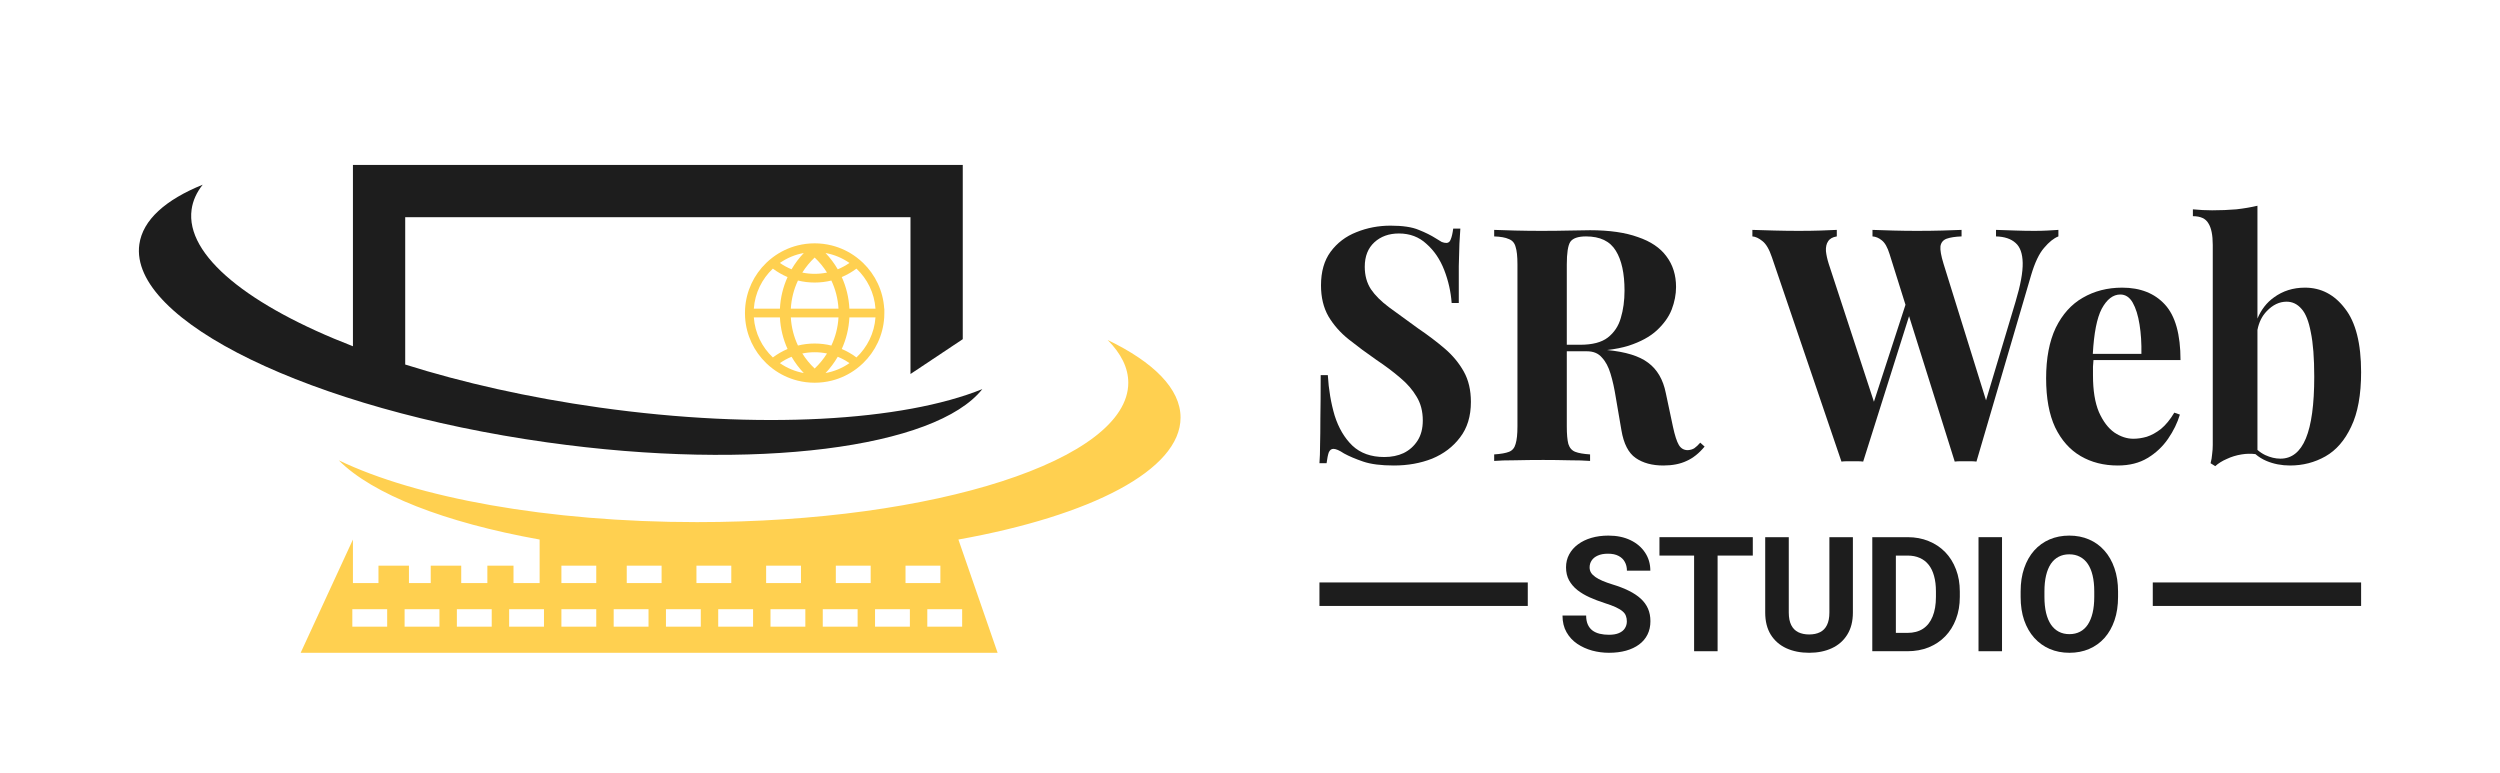
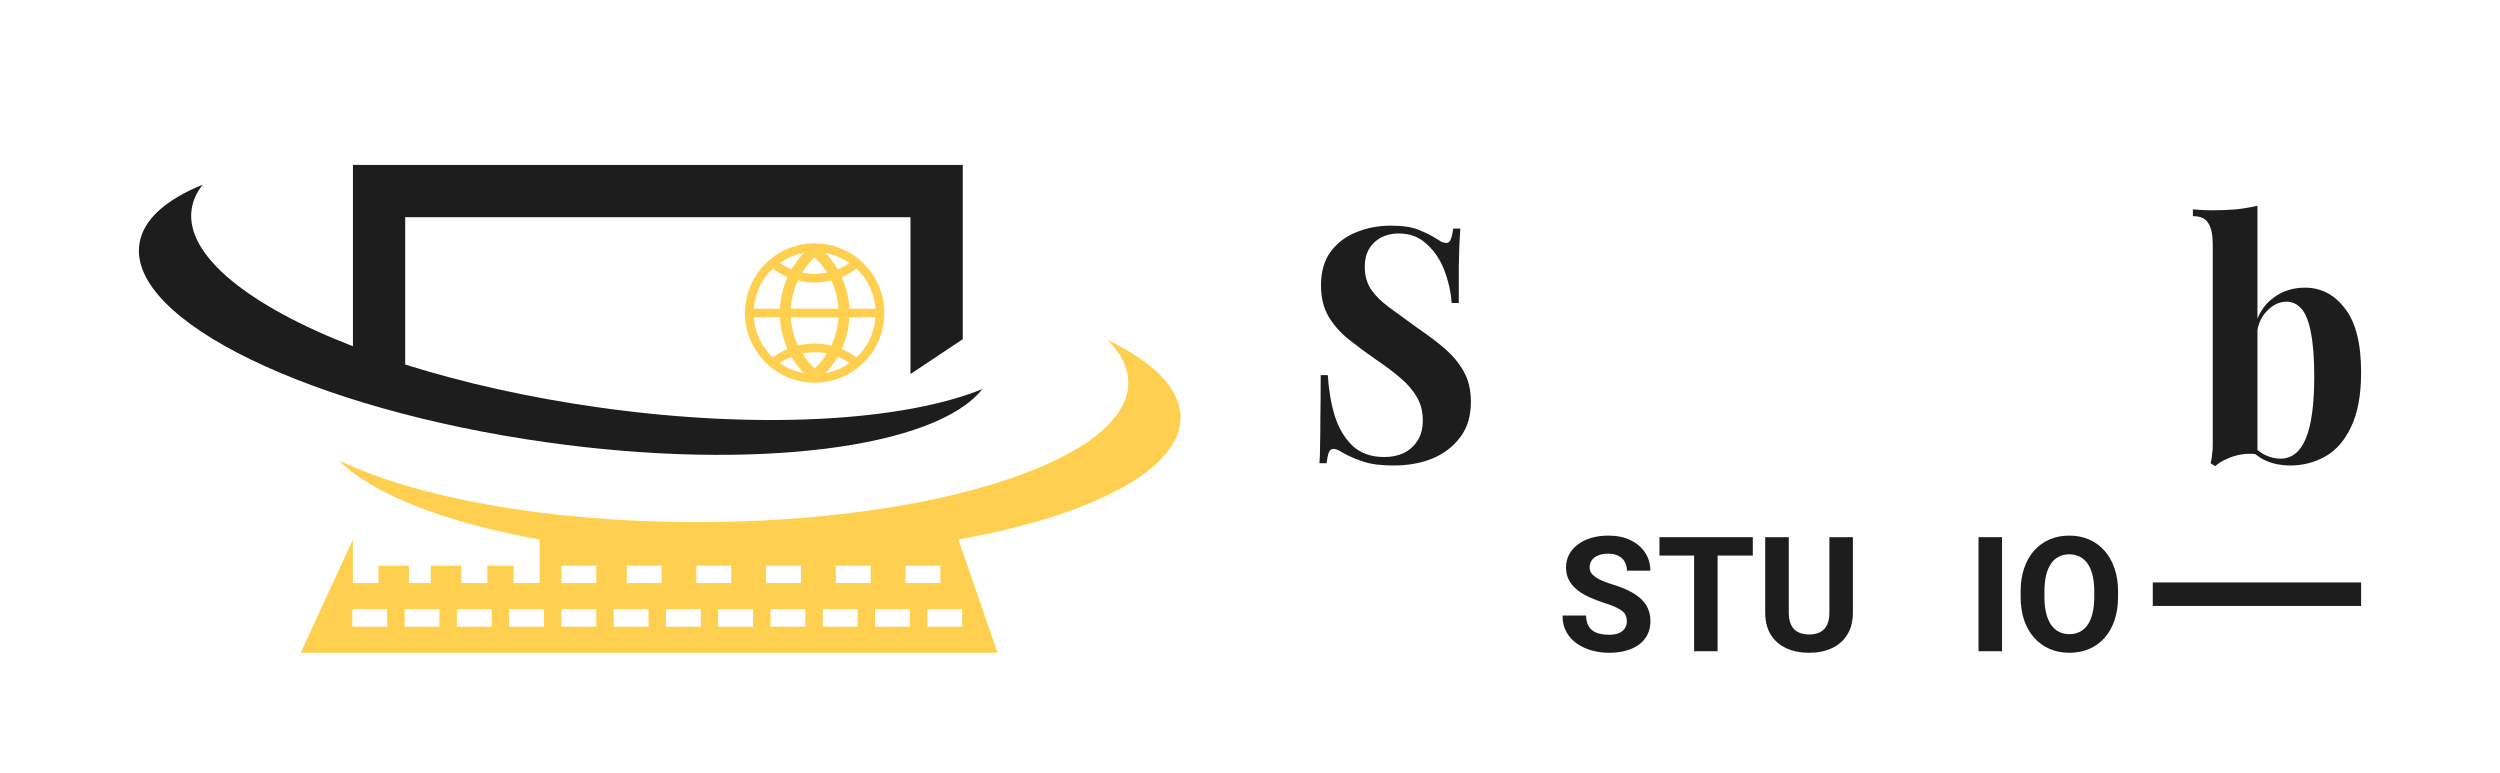
<svg xmlns="http://www.w3.org/2000/svg" width="288" height="89" viewBox="0 0 288 89" fill="none">
  <g filter="url(#filter0_dd_1260_190)">
    <path fill-rule="evenodd" clip-rule="evenodd" d="M40.658 16H110.91V36.072L104.888 40.086V22.022H46.68V38.994C53.288 41.078 60.885 42.799 69.034 43.944C87.51 46.541 104.071 45.511 113.164 41.824C107.823 48.58 87.037 51.335 63.011 47.959C35.842 44.14 14.817 33.926 16.052 25.144C16.447 22.334 19.072 20.011 23.35 18.277C22.651 19.161 22.216 20.113 22.074 21.129C21.328 26.435 28.707 32.264 40.658 36.889V16Z" fill="#1D1D1D" />
    <path fill-rule="evenodd" clip-rule="evenodd" d="M85.82 33.061C85.82 33.23 85.825 33.397 85.835 33.563C85.963 35.627 86.87 37.481 88.266 38.832C88.508 39.066 88.764 39.284 89.034 39.487C89.873 40.117 90.84 40.586 91.889 40.849C92.516 41.006 93.174 41.09 93.85 41.09C94.525 41.09 95.182 41.006 95.809 40.849C96.857 40.586 97.824 40.117 98.663 39.487C98.933 39.284 99.189 39.066 99.431 38.832C100.827 37.481 101.735 35.627 101.862 33.563C101.872 33.397 101.877 33.23 101.877 33.061V32.559H101.862C101.735 30.495 100.827 28.642 99.431 27.291C99.189 27.057 98.933 26.838 98.663 26.636C97.824 26.006 96.857 25.536 95.809 25.273C95.182 25.116 94.523 25.032 93.848 25.032C93.172 25.032 92.516 25.116 91.889 25.273C90.84 25.536 89.873 26.006 89.034 26.636C88.764 26.838 88.508 27.057 88.266 27.291C86.87 28.642 85.963 30.495 85.835 32.559C85.825 32.725 85.82 32.893 85.82 33.061ZM92.596 39.975C91.586 39.793 90.651 39.396 89.841 38.832C90.259 38.541 90.711 38.294 91.188 38.099C91.584 38.779 92.057 39.408 92.596 39.975ZM93.849 39.453C93.304 38.94 92.826 38.358 92.426 37.721C92.885 37.627 93.361 37.577 93.849 37.577C94.336 37.577 94.812 37.627 95.271 37.721C94.872 38.358 94.393 38.94 93.849 39.453ZM97.856 38.832C97.438 38.541 96.987 38.294 96.509 38.099C96.114 38.779 95.641 39.408 95.102 39.975C96.111 39.793 97.046 39.396 97.856 38.832ZM97.856 27.291C97.046 26.727 96.111 26.329 95.102 26.147C95.641 26.714 96.114 27.343 96.509 28.024C96.987 27.828 97.438 27.581 97.856 27.291ZM91.188 28.024C90.711 27.828 90.259 27.581 89.841 27.291C90.651 26.727 91.586 26.329 92.596 26.147C92.057 26.714 91.584 27.343 91.188 28.024ZM93.849 28.545C93.361 28.545 92.885 28.495 92.426 28.401C92.826 27.764 93.304 27.182 93.849 26.669C94.393 27.182 94.872 27.764 95.271 28.401C94.812 28.495 94.336 28.545 93.849 28.545ZM93.849 29.549C94.512 29.549 95.156 29.468 95.772 29.317C96.241 30.31 96.529 31.405 96.594 32.559H91.103C91.168 31.405 91.456 30.31 91.925 29.317C92.541 29.468 93.186 29.549 93.849 29.549ZM98.663 27.945C98.144 28.335 97.577 28.663 96.971 28.919C97.479 30.038 97.787 31.266 97.851 32.559H100.856C100.728 30.744 99.91 29.119 98.663 27.945ZM90.726 28.919C90.219 30.038 89.91 31.266 89.847 32.559H86.841C86.969 30.744 87.787 29.119 89.034 27.945C89.553 28.335 90.121 28.663 90.726 28.919ZM96.971 37.203C97.577 37.459 98.144 37.788 98.663 38.177C99.91 37.003 100.728 35.378 100.856 33.563H97.851C97.787 34.856 97.479 36.084 96.971 37.203ZM95.772 36.806C95.156 36.654 94.512 36.574 93.849 36.574C93.186 36.574 92.541 36.654 91.925 36.806C91.456 35.813 91.168 34.718 91.103 33.563H96.594C96.529 34.718 96.241 35.813 95.772 36.806ZM89.847 33.563C89.91 34.856 90.219 36.084 90.726 37.203C90.121 37.459 89.553 37.788 89.034 38.177C87.787 37.003 86.969 35.378 86.841 33.563H89.847Z" fill="#FFD050" />
    <path fill-rule="evenodd" clip-rule="evenodd" d="M80.3 57.148C63.099 57.148 47.939 54.322 39.022 50.028C42.914 53.938 51.232 57.193 62.165 59.155V64.173H59.155V62.165H56.144V64.173H53.133V62.165H49.62V64.173H47.111V62.165H43.599V64.173H40.658V59.155L34.636 72.201H114.924L110.408 59.155C125.68 56.415 136 51.15 136 45.104C136 41.796 132.905 38.722 127.6 36.167C129.144 37.718 129.978 39.373 129.978 41.09C129.978 49.958 107.737 57.148 80.3 57.148ZM68.689 62.165H64.674V64.173H68.689V62.165ZM40.588 67.183V69.191H44.602V67.183H40.588ZM76.216 62.165H72.201V64.173H76.216V62.165ZM46.61 67.183V69.191H50.624V67.183H46.61ZM84.245 62.165H80.23V64.173H84.245V62.165ZM52.631 67.183V69.191H56.646V67.183H52.631ZM92.273 62.165H88.259V64.173H92.273V62.165ZM58.653 67.183V69.191H62.667V67.183H58.653ZM100.302 62.165H96.288V64.173H100.302V62.165ZM68.689 67.183H64.674V69.191H68.689V67.183ZM108.331 62.165H104.316V64.173H108.331V62.165ZM74.71 67.183H70.696V69.191H74.71V67.183ZM80.732 67.183H76.718V69.191H80.732V67.183ZM86.754 67.183H82.739V69.191H86.754V67.183ZM92.775 67.183H88.761V69.191H92.775V67.183ZM98.797 67.183H94.782V69.191H98.797V67.183ZM104.818 67.183H100.804V69.191H104.818V67.183ZM110.84 67.183H106.825V69.191H110.84V67.183Z" fill="#FFD050" />
    <path d="M160.188 22.995C161.594 22.995 162.678 23.157 163.441 23.483C164.204 23.784 164.859 24.11 165.408 24.461C165.694 24.636 165.92 24.774 166.087 24.874C166.278 24.95 166.456 24.987 166.623 24.987C166.862 24.987 167.029 24.849 167.124 24.573C167.243 24.298 167.338 23.884 167.41 23.333H168.232C168.208 23.809 168.173 24.386 168.125 25.062C168.101 25.714 168.077 26.579 168.053 27.656C168.053 28.734 168.053 30.15 168.053 31.904H167.231C167.136 30.601 166.85 29.335 166.373 28.107C165.896 26.879 165.217 25.877 164.335 25.1C163.477 24.298 162.416 23.897 161.153 23.897C160.009 23.897 159.067 24.235 158.328 24.912C157.59 25.589 157.22 26.528 157.22 27.731C157.22 28.734 157.458 29.599 157.935 30.325C158.412 31.027 159.103 31.716 160.009 32.393C160.938 33.07 162.059 33.884 163.37 34.837C164.514 35.614 165.539 36.391 166.445 37.167C167.35 37.944 168.077 38.822 168.626 39.799C169.174 40.776 169.448 41.942 169.448 43.295C169.448 44.95 169.031 46.315 168.197 47.393C167.386 48.471 166.313 49.285 164.979 49.837C163.644 50.363 162.178 50.626 160.581 50.626C159.103 50.626 157.923 50.476 157.041 50.175C156.159 49.874 155.42 49.561 154.825 49.235C154.3 48.884 153.895 48.709 153.609 48.709C153.371 48.709 153.192 48.847 153.073 49.122C152.977 49.398 152.894 49.812 152.822 50.363H152C152.048 49.761 152.072 49.06 152.072 48.258C152.095 47.456 152.107 46.416 152.107 45.137C152.131 43.834 152.143 42.193 152.143 40.213H152.965C153.061 41.867 153.323 43.421 153.752 44.874C154.205 46.303 154.884 47.456 155.79 48.333C156.72 49.21 157.947 49.649 159.473 49.649C160.307 49.649 161.046 49.498 161.689 49.198C162.357 48.872 162.893 48.396 163.298 47.769C163.703 47.142 163.906 46.365 163.906 45.438C163.906 44.386 163.668 43.471 163.191 42.694C162.738 41.917 162.106 41.19 161.296 40.513C160.509 39.837 159.592 39.148 158.543 38.446C157.423 37.669 156.374 36.892 155.397 36.115C154.419 35.338 153.633 34.448 153.037 33.446C152.465 32.443 152.179 31.253 152.179 29.874C152.179 28.295 152.548 27.005 153.287 26.002C154.05 24.974 155.039 24.223 156.255 23.747C157.494 23.245 158.805 22.995 160.188 22.995Z" fill="#1D1D1D" />
-     <path d="M174.524 23.558C173.523 23.533 172.725 23.508 172.129 23.483V24.235C172.868 24.26 173.428 24.36 173.809 24.536C174.215 24.686 174.477 24.987 174.596 25.438C174.739 25.864 174.81 26.541 174.81 27.468V46.115C174.81 47.017 174.739 47.694 174.596 48.145C174.477 48.596 174.226 48.897 173.845 49.047C173.464 49.198 172.892 49.298 172.129 49.348V50.1C172.725 50.05 173.523 50.025 174.524 50.025C175.549 50 176.634 49.987 177.778 49.987C178.779 49.987 179.768 50 180.746 50.025C181.723 50.025 182.533 50.05 183.177 50.1V49.348C182.414 49.298 181.842 49.198 181.461 49.047C181.079 48.897 180.817 48.596 180.674 48.145C180.555 47.694 180.495 47.017 180.495 46.115V37.468H182.819C183.558 37.468 184.13 37.706 184.535 38.183C184.964 38.634 185.298 39.26 185.537 40.062C185.775 40.839 185.978 41.754 186.144 42.807L186.788 46.566C187.05 48.12 187.598 49.185 188.433 49.761C189.267 50.338 190.328 50.626 191.615 50.626C192.663 50.626 193.557 50.451 194.296 50.1C195.035 49.774 195.726 49.223 196.37 48.446L195.869 47.995C195.631 48.27 195.405 48.483 195.19 48.634C194.999 48.759 194.749 48.834 194.439 48.859C193.986 48.859 193.641 48.659 193.402 48.258C193.164 47.857 192.938 47.155 192.723 46.153L191.901 42.28C191.591 40.726 190.912 39.561 189.863 38.784C188.848 38.015 187.273 37.528 185.137 37.324C186.06 37.218 186.885 37.053 187.61 36.829C188.993 36.378 190.077 35.789 190.864 35.062C191.674 34.31 192.246 33.508 192.58 32.656C192.914 31.779 193.081 30.914 193.081 30.062C193.081 28.684 192.711 27.506 191.972 26.528C191.257 25.551 190.161 24.812 188.683 24.31C187.229 23.784 185.394 23.521 183.177 23.521C182.724 23.521 181.961 23.533 180.889 23.558C179.816 23.584 178.708 23.596 177.563 23.596C176.562 23.596 175.549 23.584 174.524 23.558ZM180.495 36.716V27.468C180.495 26.165 180.626 25.3 180.889 24.874C181.175 24.448 181.782 24.235 182.712 24.235C184.333 24.235 185.477 24.787 186.144 25.889C186.812 26.967 187.145 28.496 187.145 30.476C187.145 31.629 187.002 32.681 186.716 33.634C186.454 34.561 185.954 35.313 185.215 35.889C184.5 36.441 183.439 36.716 182.033 36.716H180.495Z" fill="#1D1D1D" />
-     <path fill-rule="evenodd" clip-rule="evenodd" d="M214.638 50.175L219.925 33.425L225.185 50.175C225.376 50.15 225.578 50.137 225.793 50.137H227.08C227.295 50.137 227.497 50.15 227.688 50.175L233.981 28.709C234.41 27.255 234.91 26.203 235.482 25.551C236.054 24.874 236.602 24.436 237.127 24.235V23.483C236.769 23.508 236.352 23.533 235.875 23.558C235.423 23.584 234.922 23.596 234.374 23.596C233.659 23.596 232.944 23.584 232.229 23.558C231.514 23.533 230.751 23.508 229.94 23.483V24.235C230.918 24.26 231.668 24.511 232.193 24.987C232.717 25.438 232.991 26.203 233.015 27.28C233.039 28.358 232.765 29.849 232.193 31.754L228.791 43.118L223.898 27.393C223.612 26.466 223.493 25.789 223.54 25.363C223.612 24.937 223.85 24.649 224.255 24.498C224.685 24.348 225.257 24.26 225.972 24.235V23.483C225.423 23.508 224.685 23.533 223.755 23.558C222.849 23.584 221.872 23.596 220.823 23.596C219.917 23.596 219 23.584 218.07 23.558C217.164 23.533 216.378 23.508 215.71 23.483V24.235C216.092 24.26 216.449 24.411 216.783 24.686C217.14 24.962 217.438 25.488 217.677 26.265L219.512 32.11L215.876 43.281L210.669 27.393C210.502 26.867 210.395 26.378 210.347 25.927C210.323 25.451 210.407 25.075 210.598 24.799C210.788 24.498 211.122 24.31 211.599 24.235V23.483C211.122 23.508 210.502 23.533 209.739 23.558C209 23.584 208.154 23.596 207.201 23.596C206.319 23.596 205.389 23.584 204.412 23.558C203.435 23.533 202.589 23.508 201.874 23.483V24.235C202.231 24.26 202.612 24.436 203.018 24.762C203.447 25.087 203.816 25.714 204.126 26.641L212.135 50.175C212.326 50.15 212.528 50.137 212.743 50.137H214.03C214.244 50.137 214.447 50.15 214.638 50.175Z" fill="#1D1D1D" />
-     <path d="M249.407 32.092C248.215 30.789 246.57 30.137 244.473 30.137C242.781 30.137 241.267 30.526 239.932 31.303C238.621 32.055 237.584 33.208 236.822 34.761C236.083 36.315 235.713 38.258 235.713 40.589C235.713 42.869 236.059 44.749 236.75 46.228C237.465 47.706 238.442 48.809 239.682 49.536C240.921 50.263 242.351 50.626 243.972 50.626C245.307 50.626 246.451 50.338 247.405 49.761C248.358 49.185 249.145 48.446 249.764 47.544C250.384 46.641 250.837 45.714 251.123 44.761L250.48 44.536C250.003 45.338 249.49 45.965 248.942 46.416C248.394 46.842 247.846 47.142 247.297 47.318C246.773 47.468 246.261 47.544 245.76 47.544C245.021 47.544 244.294 47.305 243.579 46.829C242.864 46.328 242.268 45.538 241.791 44.461C241.338 43.383 241.112 41.98 241.112 40.25V39.235C241.131 38.977 241.15 38.726 241.169 38.483H251.195C251.195 35.526 250.599 33.396 249.407 32.092ZM241.092 37.769C241.223 35.369 241.564 33.64 242.113 32.581C242.709 31.478 243.424 30.927 244.258 30.927C244.854 30.927 245.331 31.24 245.689 31.867C246.046 32.493 246.308 33.333 246.475 34.386C246.642 35.413 246.713 36.541 246.69 37.769H241.092Z" fill="#1D1D1D" />
    <path d="M258.235 49.348C258.773 49.261 259.303 49.249 259.824 49.314C260.211 49.644 260.635 49.906 261.095 50.1C261.929 50.451 262.835 50.626 263.812 50.626C265.29 50.626 266.649 50.275 267.888 49.574C269.128 48.872 270.117 47.731 270.856 46.153C271.619 44.574 272 42.481 272 39.874C272 36.566 271.38 34.122 270.141 32.544C268.925 30.939 267.388 30.137 265.529 30.137C264.17 30.137 262.978 30.513 261.953 31.265C261.129 31.85 260.497 32.661 260.058 33.7V20.701C259.319 20.877 258.509 21.015 257.627 21.115C256.745 21.19 255.815 21.228 254.838 21.228C254.123 21.228 253.384 21.19 252.621 21.115V21.904C253.503 21.904 254.099 22.18 254.409 22.731C254.743 23.258 254.91 24.085 254.91 25.213V48.258C254.91 48.609 254.886 48.959 254.838 49.31C254.814 49.661 254.755 50.012 254.659 50.363L255.196 50.701C255.553 50.376 255.994 50.1 256.519 49.874C257.043 49.624 257.615 49.448 258.235 49.348ZM260.058 48.83V35.007C260.235 34.111 260.593 33.391 261.131 32.844C261.822 32.117 262.585 31.754 263.419 31.754C264.086 31.754 264.659 32.03 265.135 32.581C265.612 33.107 265.97 34.01 266.208 35.288C266.47 36.541 266.601 38.245 266.601 40.401C266.601 43.584 266.279 45.952 265.636 47.506C264.992 49.06 264.015 49.837 262.704 49.837C262.132 49.837 261.548 49.699 260.952 49.423C260.632 49.269 260.334 49.071 260.058 48.83Z" fill="#1D1D1D" />
-     <path d="M152 64.098H176V66.805H152V64.098Z" fill="#1D1D1D" />
    <path d="M187.413 68.583C187.413 68.348 187.377 68.138 187.304 67.951C187.238 67.758 187.111 67.584 186.924 67.428C186.737 67.265 186.475 67.106 186.137 66.949C185.799 66.793 185.361 66.63 184.824 66.462C184.227 66.269 183.66 66.053 183.123 65.812C182.592 65.572 182.121 65.292 181.711 64.973C181.306 64.648 180.987 64.272 180.751 63.845C180.522 63.418 180.407 62.922 180.407 62.356C180.407 61.809 180.528 61.312 180.769 60.867C181.011 60.416 181.349 60.031 181.783 59.712C182.218 59.387 182.73 59.138 183.322 58.963C183.919 58.789 184.574 58.701 185.286 58.701C186.257 58.701 187.105 58.876 187.829 59.225C188.553 59.574 189.114 60.052 189.513 60.66C189.917 61.267 190.119 61.962 190.119 62.744H187.422C187.422 62.359 187.34 62.022 187.177 61.733C187.021 61.439 186.779 61.207 186.453 61.039C186.134 60.87 185.729 60.786 185.241 60.786C184.77 60.786 184.378 60.858 184.064 61.002C183.75 61.141 183.515 61.33 183.358 61.571C183.201 61.806 183.123 62.07 183.123 62.365C183.123 62.588 183.177 62.789 183.286 62.97C183.4 63.15 183.569 63.319 183.792 63.475C184.016 63.632 184.29 63.779 184.616 63.917C184.942 64.056 185.319 64.191 185.747 64.323C186.465 64.54 187.096 64.784 187.639 65.054C188.188 65.325 188.647 65.629 189.015 65.966C189.383 66.303 189.66 66.685 189.848 67.112C190.035 67.539 190.128 68.023 190.128 68.565C190.128 69.136 190.017 69.648 189.793 70.099C189.57 70.55 189.247 70.932 188.825 71.245C188.402 71.558 187.899 71.795 187.313 71.958C186.728 72.12 186.073 72.201 185.349 72.201C184.698 72.201 184.055 72.117 183.421 71.949C182.788 71.774 182.211 71.513 181.693 71.164C181.18 70.815 180.769 70.37 180.462 69.828C180.154 69.287 180 68.646 180 67.906H182.724C182.724 68.315 182.788 68.661 182.914 68.944C183.041 69.226 183.219 69.455 183.448 69.629C183.684 69.804 183.961 69.93 184.281 70.008C184.607 70.087 184.963 70.126 185.349 70.126C185.82 70.126 186.206 70.06 186.508 69.927C186.815 69.795 187.042 69.612 187.187 69.377C187.337 69.142 187.413 68.877 187.413 68.583Z" fill="#1D1D1D" />
    <path d="M210.746 58.882H213.453V67.563C213.453 68.574 213.235 69.425 212.801 70.117C212.373 70.809 211.778 71.329 211.018 71.678C210.264 72.027 209.395 72.201 208.411 72.201C207.428 72.201 206.553 72.027 205.786 71.678C205.026 71.329 204.429 70.809 203.994 70.117C203.566 69.425 203.352 68.574 203.352 67.563V58.882H206.067V67.563C206.067 68.153 206.161 68.634 206.348 69.007C206.535 69.38 206.803 69.654 207.153 69.828C207.509 70.002 207.929 70.09 208.411 70.09C208.906 70.09 209.325 70.002 209.669 69.828C210.019 69.654 210.285 69.38 210.466 69.007C210.653 68.634 210.746 68.153 210.746 67.563V58.882Z" fill="#1D1D1D" />
    <path d="M230.632 58.882V72.021H227.925V58.882H230.632Z" fill="#1D1D1D" />
    <path d="M244 65.144V65.767C244 66.766 243.864 67.662 243.593 68.456C243.321 69.251 242.938 69.927 242.443 70.487C241.948 71.04 241.357 71.464 240.669 71.759C239.987 72.054 239.23 72.201 238.397 72.201C237.571 72.201 236.813 72.054 236.126 71.759C235.444 71.464 234.852 71.04 234.352 70.487C233.851 69.927 233.462 69.251 233.184 68.456C232.912 67.662 232.777 66.766 232.777 65.767V65.144C232.777 64.14 232.912 63.243 233.184 62.455C233.456 61.661 233.839 60.984 234.333 60.425C234.834 59.865 235.426 59.438 236.107 59.144C236.795 58.849 237.553 58.701 238.379 58.701C239.212 58.701 239.969 58.849 240.651 59.144C241.339 59.438 241.93 59.865 242.425 60.425C242.926 60.984 243.312 61.661 243.584 62.455C243.861 63.243 244 64.14 244 65.144ZM241.258 65.767V65.126C241.258 64.429 241.194 63.815 241.067 63.286C240.941 62.756 240.754 62.311 240.506 61.95C240.259 61.589 239.957 61.318 239.601 61.138C239.245 60.951 238.838 60.858 238.379 60.858C237.921 60.858 237.513 60.951 237.157 61.138C236.807 61.318 236.509 61.589 236.261 61.95C236.02 62.311 235.836 62.756 235.709 63.286C235.583 63.815 235.519 64.429 235.519 65.126V65.767C235.519 66.459 235.583 67.073 235.709 67.608C235.836 68.138 236.023 68.586 236.27 68.953C236.518 69.314 236.82 69.587 237.176 69.774C237.532 69.96 237.939 70.054 238.397 70.054C238.856 70.054 239.263 69.96 239.619 69.774C239.975 69.587 240.274 69.314 240.515 68.953C240.757 68.586 240.941 68.138 241.067 67.608C241.194 67.073 241.258 66.459 241.258 65.767Z" fill="#1D1D1D" />
    <path d="M191.169 58.882V61.002H195.161V72.021H197.867V61.002H201.922V58.882H191.169Z" fill="#1D1D1D" />
-     <path d="M215.688 72.021H219.734C220.627 72.021 221.442 71.874 222.178 71.579C222.92 71.278 223.557 70.854 224.088 70.306C224.625 69.753 225.038 69.091 225.328 68.321C225.623 67.551 225.771 66.7 225.771 65.767V65.144C225.771 64.206 225.623 63.355 225.328 62.591C225.038 61.821 224.625 61.159 224.088 60.605C223.551 60.052 222.914 59.628 222.178 59.333C221.448 59.032 220.642 58.882 219.761 58.882H215.688V72.021ZM218.404 69.909V61.002H219.761C220.286 61.002 220.751 61.093 221.155 61.273C221.559 61.448 221.9 61.709 222.178 62.058C222.455 62.407 222.664 62.837 222.802 63.349C222.947 63.86 223.02 64.453 223.02 65.126V65.767C223.02 66.645 222.893 67.394 222.64 68.014C222.392 68.634 222.024 69.106 221.535 69.431C221.047 69.75 220.446 69.909 219.734 69.909H218.404Z" fill="#1D1D1D" />
    <path d="M248 64.098H272V66.805H248V64.098Z" fill="#1D1D1D" />
  </g>
  <defs>
    <filter id="filter0_dd_1260_190" x="16" y="16" width="256" height="58.201" filterUnits="userSpaceOnUse" color-interpolation-filters="sRGB">
      <feFlood flood-opacity="0" result="BackgroundImageFix" />
      <feColorMatrix in="SourceAlpha" type="matrix" values="0 0 0 0 0 0 0 0 0 0 0 0 0 0 0 0 0 0 127 0" result="hardAlpha" />
      <feOffset dy="2" />
      <feColorMatrix type="matrix" values="0 0 0 0 0.667 0 0 0 0 0.667 0 0 0 0 0.667 0 0 0 1 0" />
      <feBlend mode="normal" in2="BackgroundImageFix" result="effect1_dropShadow_1260_190" />
      <feColorMatrix in="SourceAlpha" type="matrix" values="0 0 0 0 0 0 0 0 0 0 0 0 0 0 0 0 0 0 127 0" result="hardAlpha" />
      <feOffset dy="1" />
      <feColorMatrix type="matrix" values="0 0 0 0 0.833 0 0 0 0 0.833 0 0 0 0 0.833 0 0 0 1 0" />
      <feBlend mode="normal" in2="effect1_dropShadow_1260_190" result="effect2_dropShadow_1260_190" />
      <feBlend mode="normal" in="SourceGraphic" in2="effect2_dropShadow_1260_190" result="shape" />
    </filter>
  </defs>
</svg>